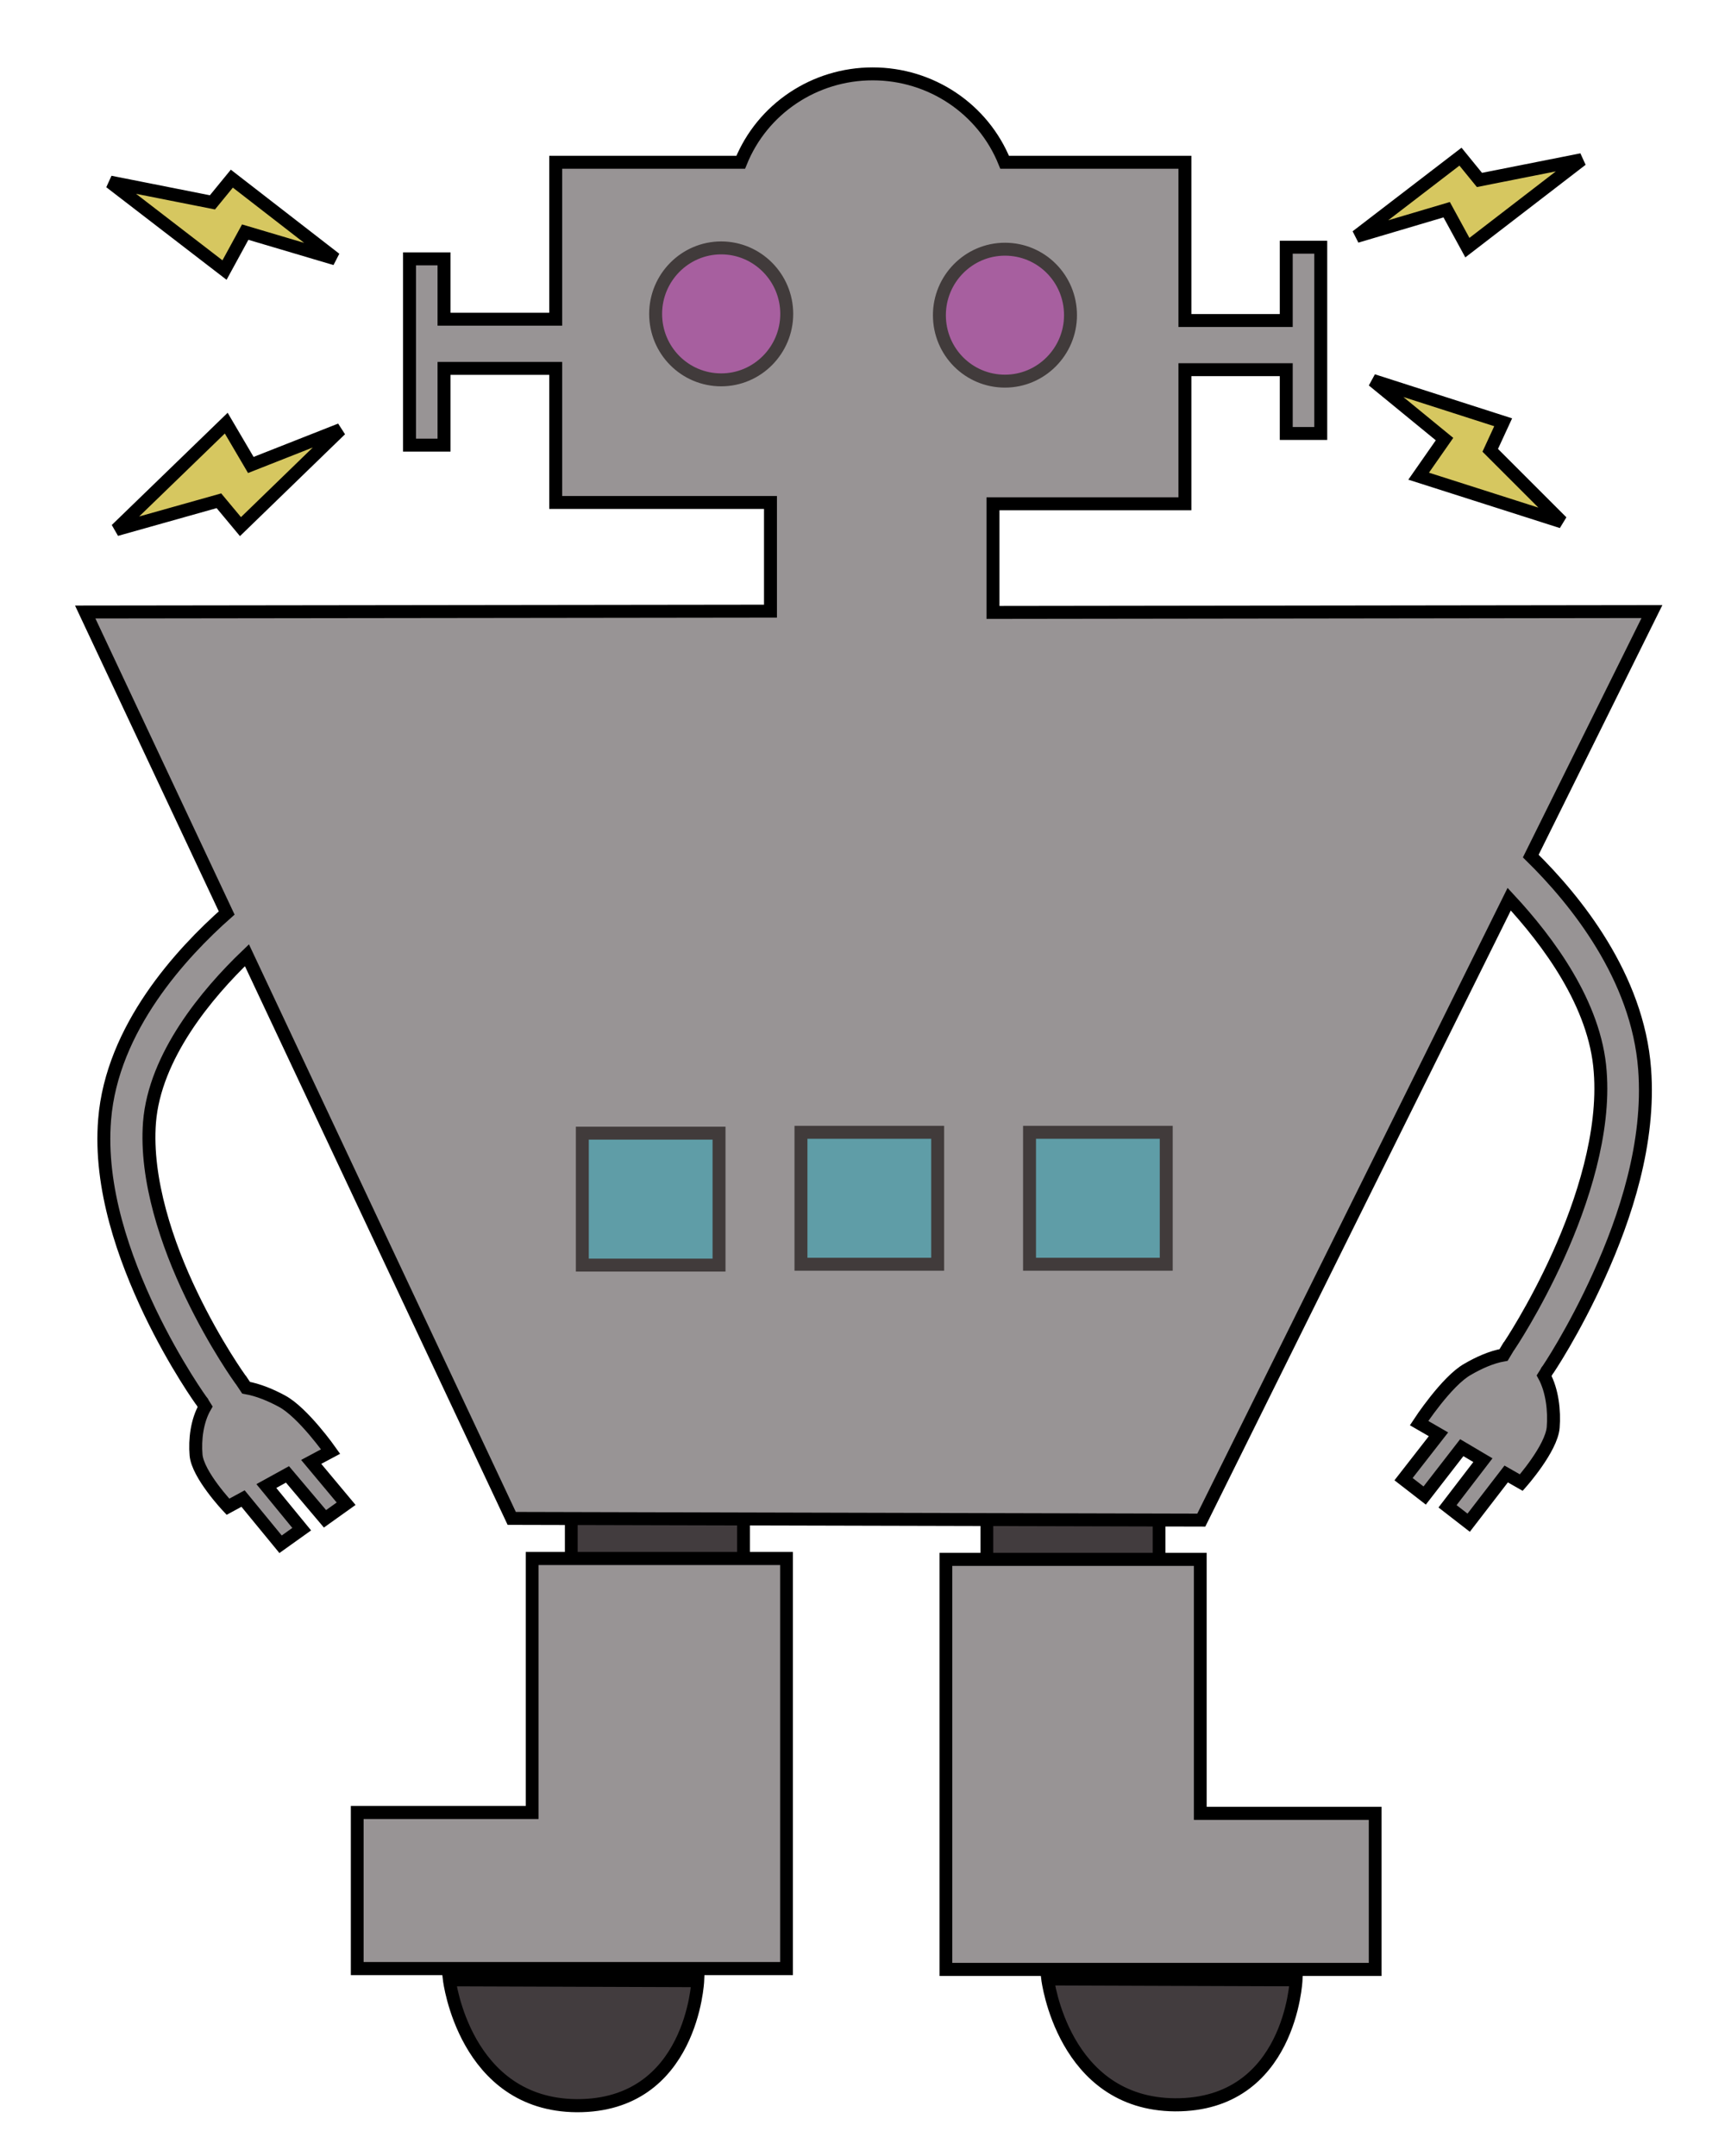
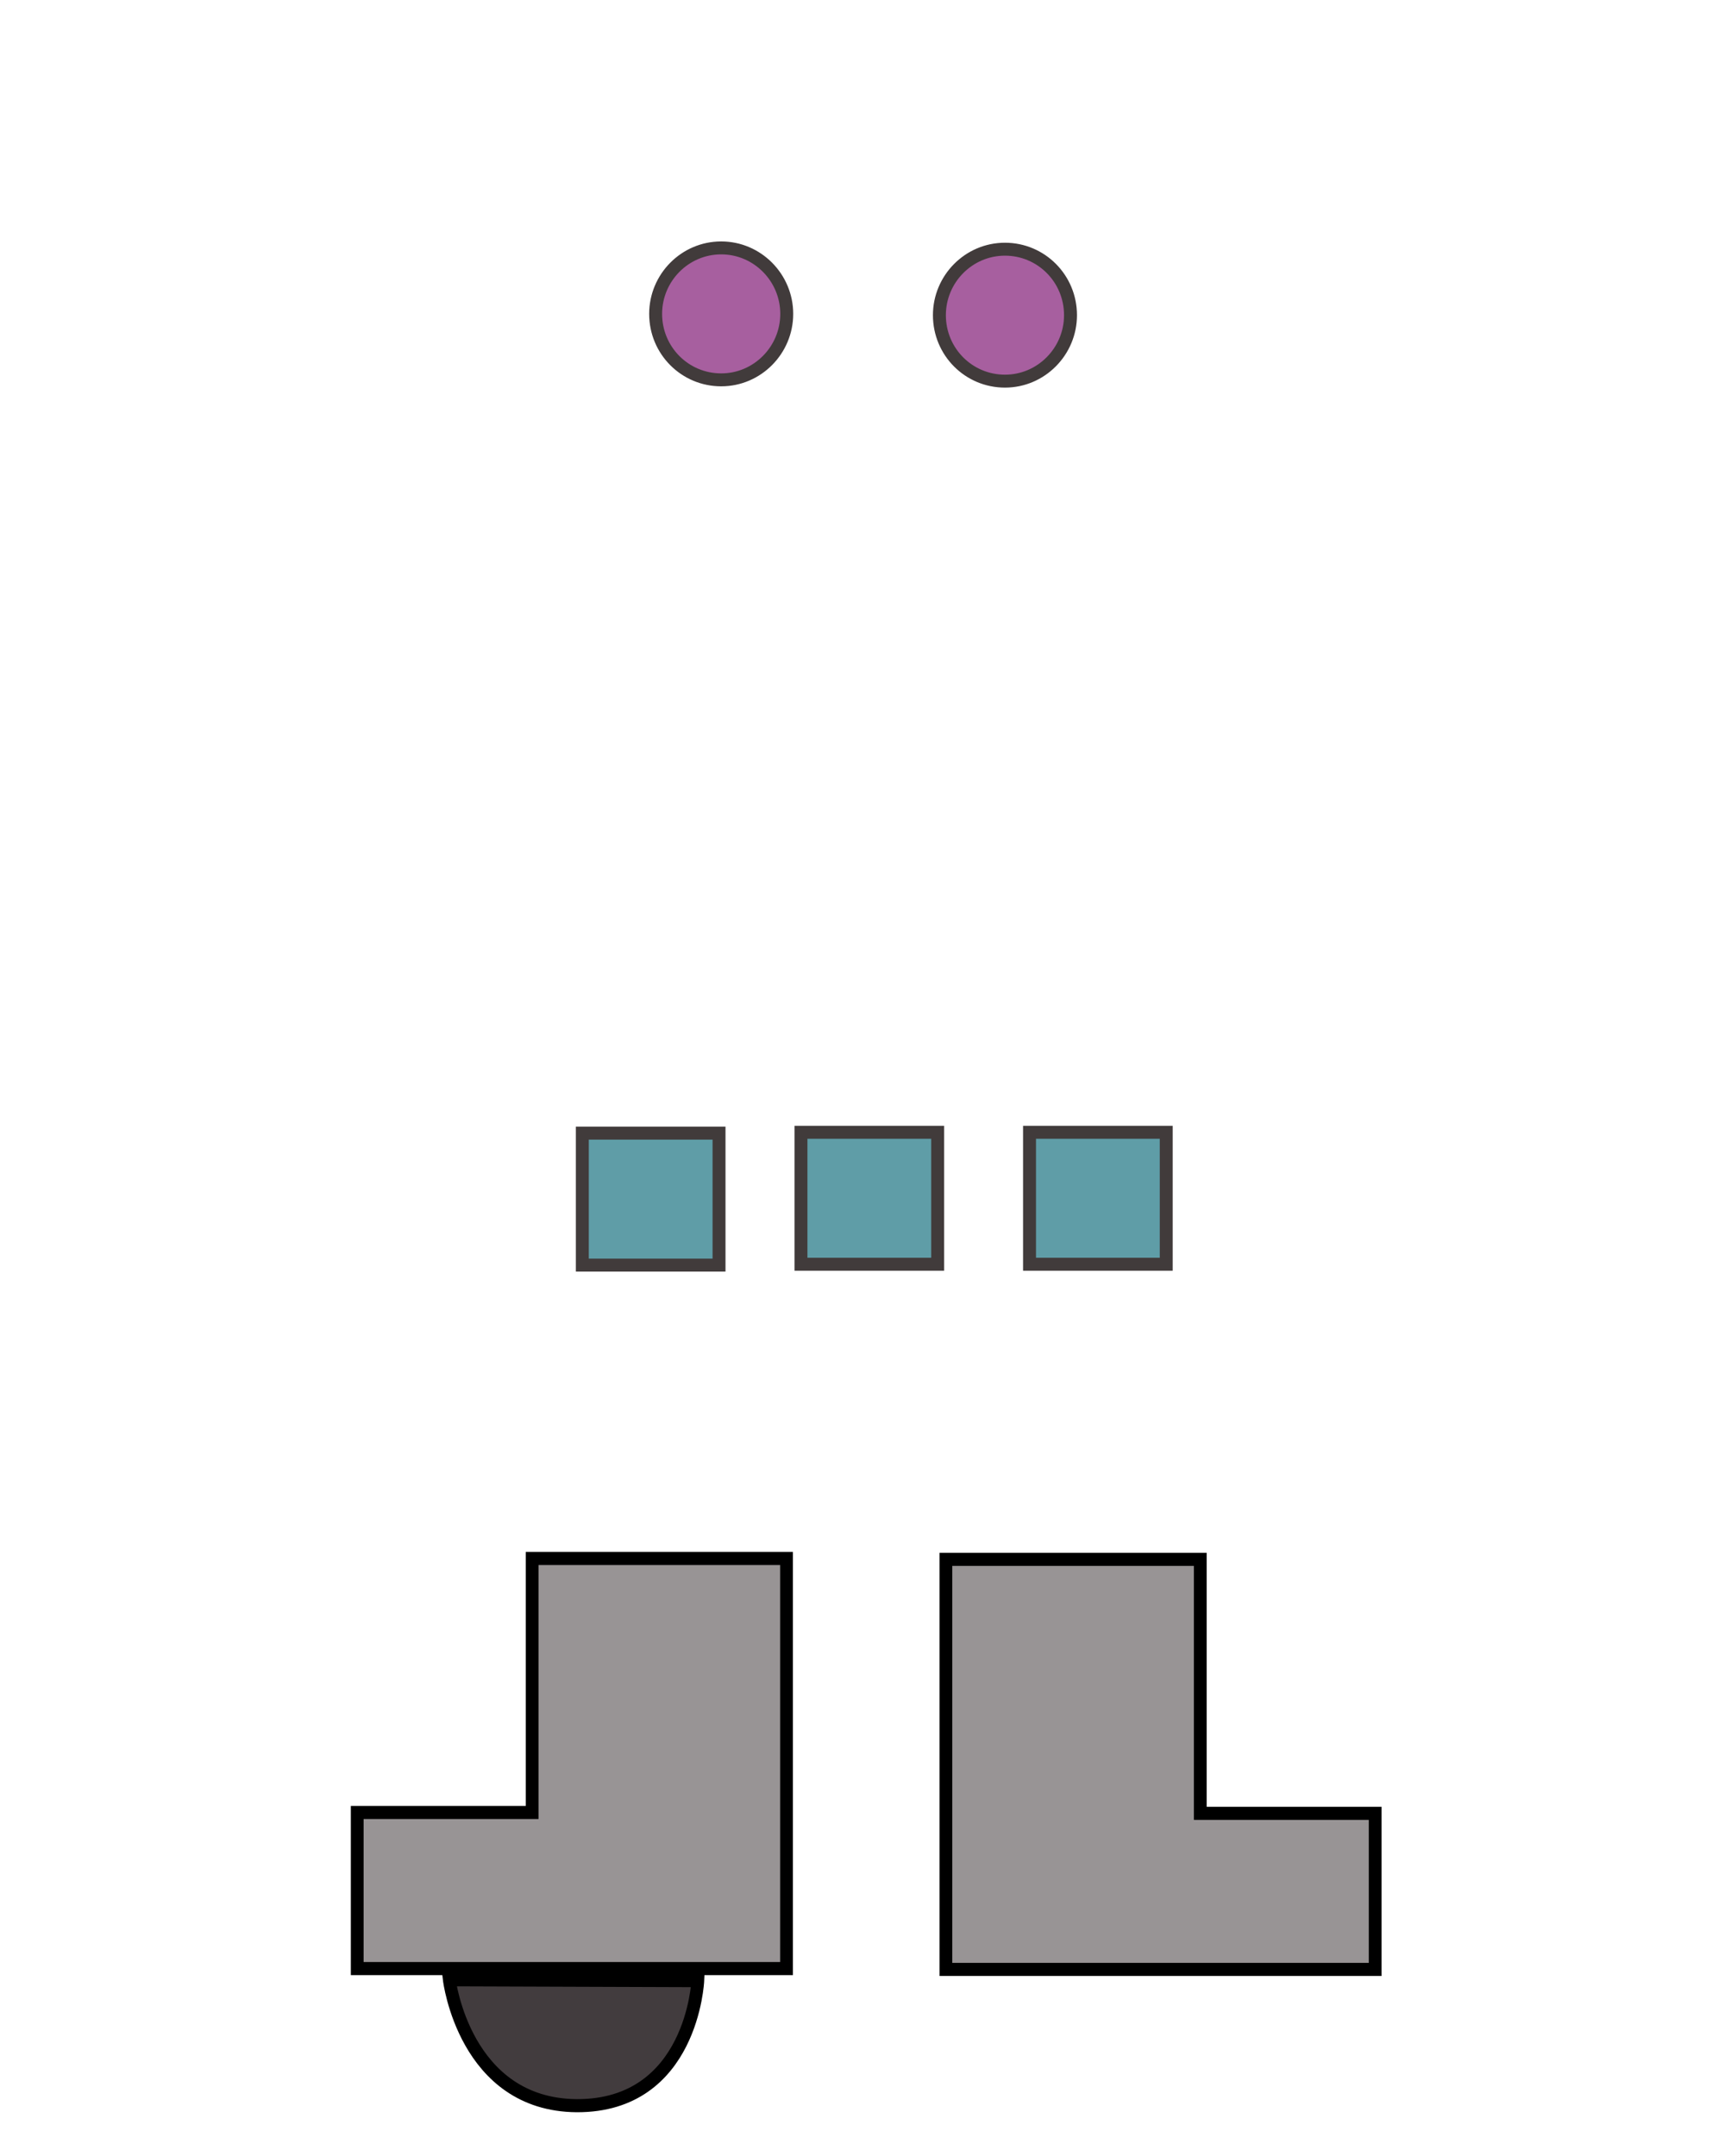
<svg xmlns="http://www.w3.org/2000/svg" xmlns:ns1="http://www.inkscape.org/namespaces/inkscape" xmlns:ns2="http://sodipodi.sourceforge.net/DTD/sodipodi-0.dtd" version="1.1" id="svg8" x="0px" y="0px" viewBox="0 0 400 500" xml:space="preserve" ns1:version="0.91 r13725" ns2:docname="classicrobot-colour.svg" width="400" height="500">
  <defs id="defs17725" />
  <style type="text/css" id="style17712">
	.st0{fill:#231F20;}
	.st1{fill:#FFFFFF;}
</style>
  <ns2:namedview bordercolor="#666666" borderopacity="1.0" id="base" ns1:current-layer="g18279" ns1:cx="97.819934" ns1:cy="260.91102" ns1:document-units="mm" ns1:pageopacity="0.0" ns1:pageshadow="2" ns1:window-height="1035" ns1:window-maximized="1" ns1:window-width="1916" ns1:window-x="4" ns1:window-y="1" ns1:zoom="0.68965104" pagecolor="#ffffff" showgrid="false" fit-margin-top="0" fit-margin-left="0" fit-margin-right="0" fit-margin-bottom="0" />
  <g id="layer1" transform="translate(-37.368,-35.158)" ns1:groupmode="layer" ns1:label="Layer 1">
    <g id="g1092">
      <g id="g18279">
        <g id="g18293">
          <g id="g1020" transform="translate(17.729,-9.611)">
            <g id="g1012" transform="matrix(0.975,0,0,1,1.562,0)">
-               <rect y="379.915" x="253.244" height="53.003" width="40.96" id="rect18271" style="opacity:1;fill:#423c3e;fill-opacity:1;fill-rule:evenodd;stroke:#000000;stroke-width:3.038;stroke-linecap:round;stroke-linejoin:round;stroke-miterlimit:4;stroke-dasharray:none;stroke-opacity:1" />
-               <rect style="opacity:1;fill:#423c3e;fill-opacity:1;fill-rule:evenodd;stroke:#000000;stroke-width:3.038;stroke-linecap:round;stroke-linejoin:round;stroke-miterlimit:4;stroke-dasharray:none;stroke-opacity:1" id="rect18269" width="40.96" height="53.003" x="154.408" y="380.33" />
              <path id="rect971" ns1:connector-curvature="0" class="st0" d="m 145.1,406.2 0,58.9 -41.6,0 0,36.2 102.1,0 0,-36.2 0,-58.9 z" style="fill:#989495;fill-opacity:1;stroke:#000000;stroke-width:3.038;stroke-miterlimit:4;stroke-dasharray:none;stroke-opacity:1" ns2:nodetypes="cccccccc" />
              <path id="rect971-0" ns1:connector-curvature="0" class="st0" d="m 304,406.4 0,58.9 41.6,0 0,36.2 -102.1,0 0,-36.2 0,-58.9 z" style="fill:#989495;fill-opacity:1;stroke:#000000;stroke-width:3.038;stroke-miterlimit:4;stroke-dasharray:none;stroke-opacity:1" ns2:nodetypes="cccccccc" />
-               <path id="path991" ns1:connector-curvature="0" ns2:nodetypes="ccsc" class="st0" d="m 267.7,503.7 59.1,0.2 c 0,0 -1.3,29.1 -28.8,29 -26.7,-0.2 -30.3,-29.2 -30.3,-29.2 l 0,0 z" style="fill:#423c3e;fill-opacity:1;stroke:#000000;stroke-width:3.038;stroke-miterlimit:4;stroke-dasharray:none;stroke-opacity:1" />
              <path id="path991-3" ns1:connector-curvature="0" ns2:nodetypes="ccsc" class="st0" d="m 125.4,503.9 59.1,0.2 c 0,0 -1.3,29.1 -28.8,29 -26.7,-0.2 -30.3,-29.2 -30.3,-29.2 z" style="fill:#423c3e;fill-opacity:1;stroke:#000000;stroke-width:3.038;stroke-miterlimit:4;stroke-dasharray:none;stroke-opacity:1" />
            </g>
-             <path id="rect826" ns1:connector-curvature="0" class="st0" d="m 222,61.9 c -13.5,0 -25.6,8.1 -30.6,20.5 l -42.9,0 0,36.4 -25.9,0 0,-14 -8,0 0,43.2 8,0 0,-17.8 25.9,0 0,31.1 49.8,0 0,25.2 -158.9,0.2 32.8,69.8 c -10.5,9.3 -26.6,26.7 -28.3,47.9 -1.3,15.9 4.6,32.2 10.5,44.6 5.9,12.3 12,20.8 12.2,21 l 0.1,0.2 0.5,0.8 c -1.9,3.3 -2.4,7.6 -2.1,11.2 0.4,4.6 7.4,12 7.4,12 l 3.5,-1.9 8.7,10.6 4.9,-3.5 -8.2,-10 4.9,-2.7 8.7,10.3 4.9,-3.5 -8.1,-9.7 4.5,-2.4 c 0,0 -6.4,-9.1 -11.3,-11.7 -2.4,-1.3 -5.4,-2.6 -8.3,-3.1 l -1.2,-1.8 -0.1,-0.1 c 0,0 -5.8,-8 -11.4,-19.7 -5.6,-11.6 -10.7,-26.7 -9.7,-39.9 1.2,-15.4 13.3,-29.9 22.6,-38.8 l 61.4,130.6 159.9,0.4 71.4,-144 c 9,9.7 20,24.4 21.1,40 1.1,14.1 -4.1,30.2 -9.7,42.6 -5.6,12.4 -11.4,21 -11.4,21 l -0.1,0.1 -1.2,2 c -2.9,0.5 -5.9,1.9 -8.3,3.3 -4.9,2.7 -11.3,12.5 -11.3,12.5 l 4.5,2.6 -8.1,10.4 4.9,3.8 8.6,-11.1 4.9,2.9 -8.2,10.7 4.9,3.8 8.7,-11.3 3.5,2 c 0,0 7,-7.9 7.4,-12.8 0.3,-3.8 -0.2,-8.5 -2.1,-12 l 0.5,-0.8 0.1,-0.2 c 0.2,-0.2 6.3,-9.3 12.2,-22.4 6,-13.3 11.8,-30.6 10.5,-47.7 -1.6,-21.4 -16,-39.2 -26.4,-49.4 l 28.1,-56.7 -152.8,0.2 0,-25.2 44.5,0 0,-31.1 23.5,0 0,14.8 8,0 0,-43.2 -8,0 0,17 -23.5,0 0,-36.7 -41.8,0 C 247.6,70 235.5,61.9 222,61.9 Z" style="fill:#989495;fill-opacity:1;stroke:#000000;stroke-width:3;stroke-miterlimit:4;stroke-dasharray:none;stroke-opacity:1" ns2:nodetypes="sccccccccccccccccccccccccccccccccccccccccccscccccccccccccccccccccccccccccccccccs" />
-             <path style="fill:#d6c760;fill-opacity:1;stroke:#000000;stroke-width:3;stroke-miterlimit:4;stroke-dasharray:none;stroke-opacity:1" d="m 358.3,81.1 -24.1,18.5 20.9,-6.2 4.8,8.8 26.5,-20.4 -23.7,4.7 z M 73.4,86.2 68.9,91.7 45.2,87 l 26.5,20.4 4.8,-8.8 20.9,6.2 z M 338,133 l 16.6,13.6 -6,8.6 33.2,10.6 -16.6,-16.6 3,-6.5 z m -265.9,9.9 -25.5,24.7 23.8,-6.7 5,6 23.2,-22.5 -20.8,8.2 z" class="st0" ns1:connector-curvature="0" id="path18273" ns2:nodetypes="cccccccccccccccccccccccccccc" />
          </g>
          <path id="rect1022" ns1:connector-curvature="0" class="st1" d="m 223.1,297.75 0,30.6 31.7,0 0,-30.6 z m 53,0 0,30.6 31.7,0 0,-30.6 z m -103.7,0.2 0,30.6 31.7,0 0,-30.6 z" style="fill:#5f9da7;fill-opacity:1;stroke:#413b3b;stroke-width:3;stroke-miterlimit:4;stroke-dasharray:none;stroke-opacity:1" ns2:nodetypes="ccccccccccccccc" />
          <path style="fill:#a75f9f;fill-opacity:1;stroke:#413b3b;stroke-width:3;stroke-miterlimit:4;stroke-dasharray:none;stroke-opacity:1" d="m 204.6,92.65 c -8.4,0 -15.2,6.9 -15.2,15.3 0,8.5 6.8,15.3 15.2,15.3 8.4,0 15.2,-6.9 15.2,-15.3 0,-8.4 -6.8,-15.3 -15.2,-15.3 z m 65.8,0.3 c -8.4,0 -15.2,6.9 -15.2,15.3 0,8.5 6.8,15.3 15.2,15.3 8.4,0 15.2,-6.9 15.2,-15.3 0,-8.5 -6.8,-15.3 -15.2,-15.3 z" class="st1" ns1:connector-curvature="0" id="path18277" ns2:nodetypes="ssssssssss" />
        </g>
      </g>
    </g>
  </g>
</svg>